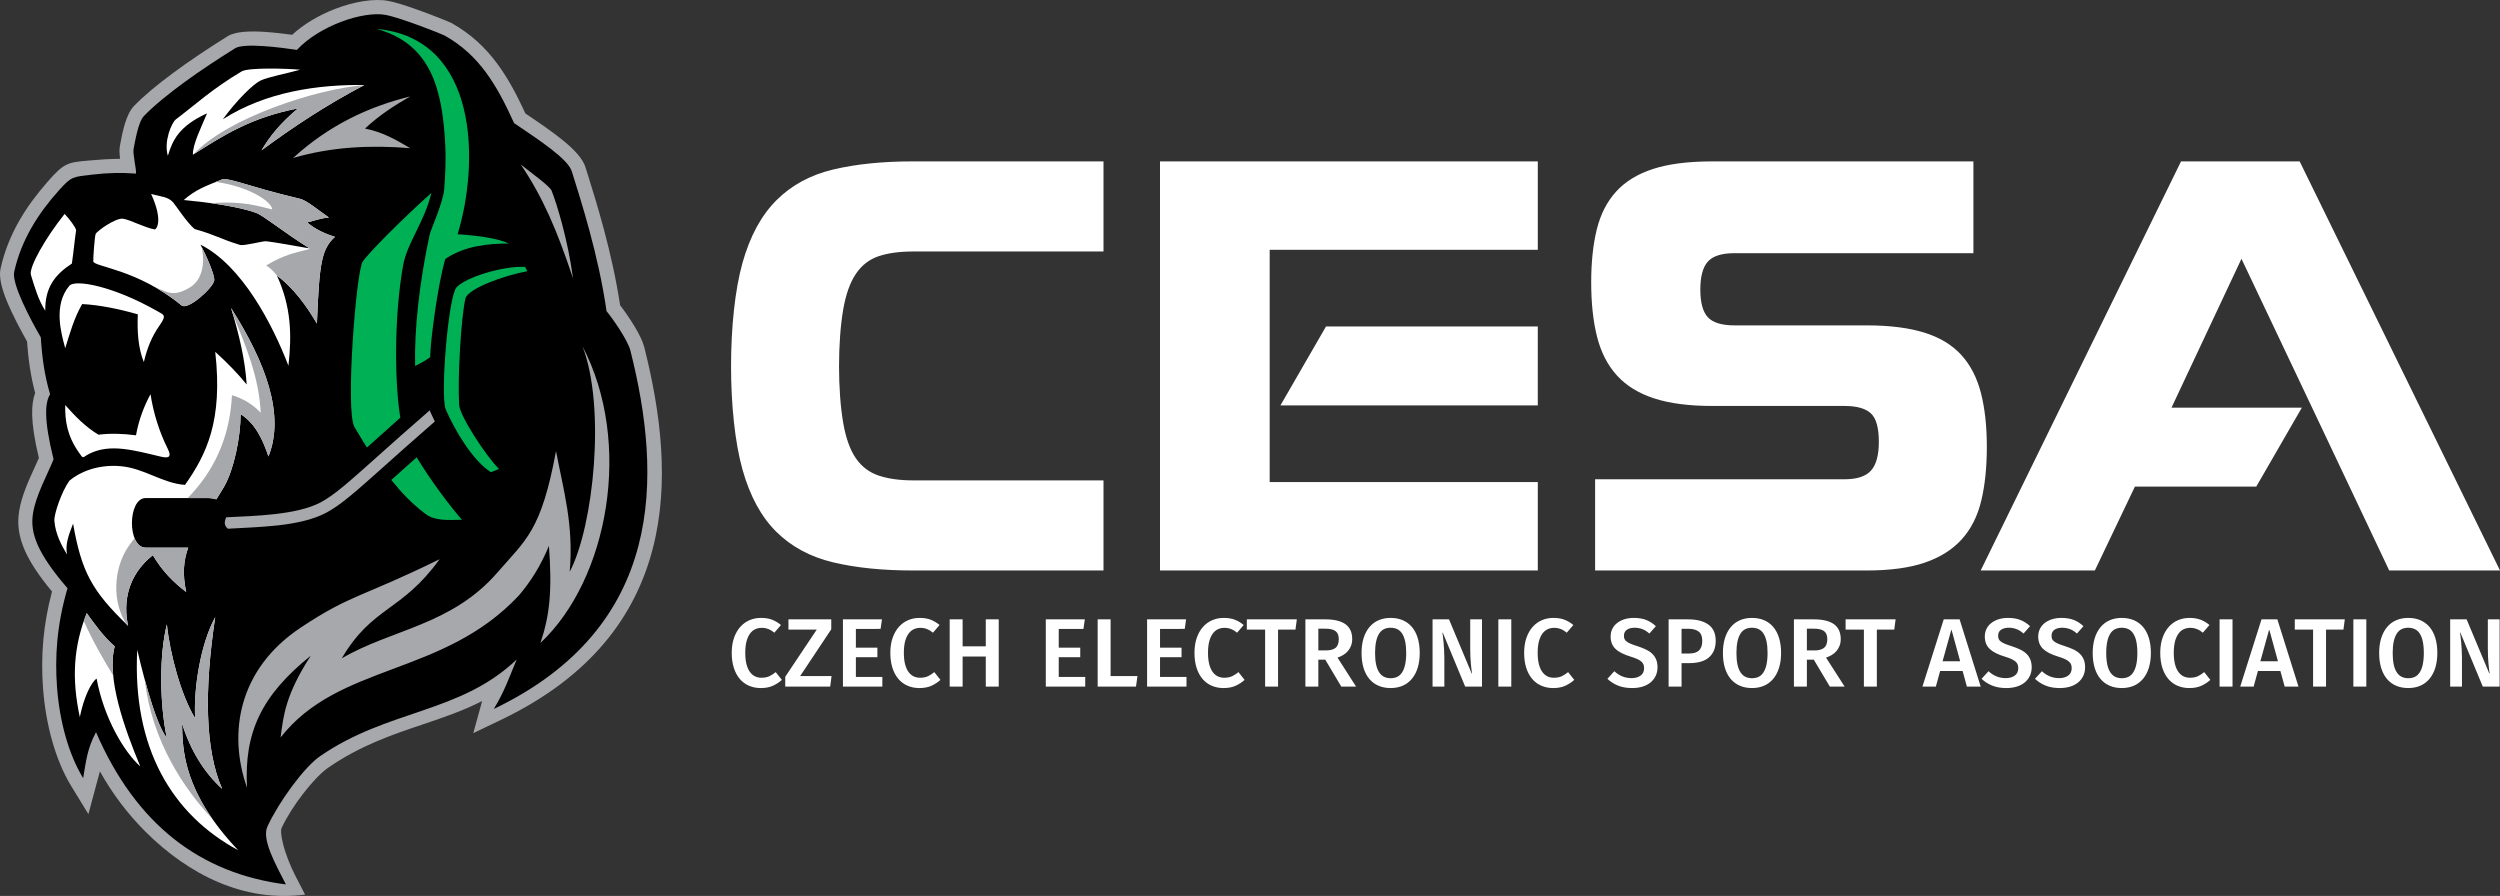
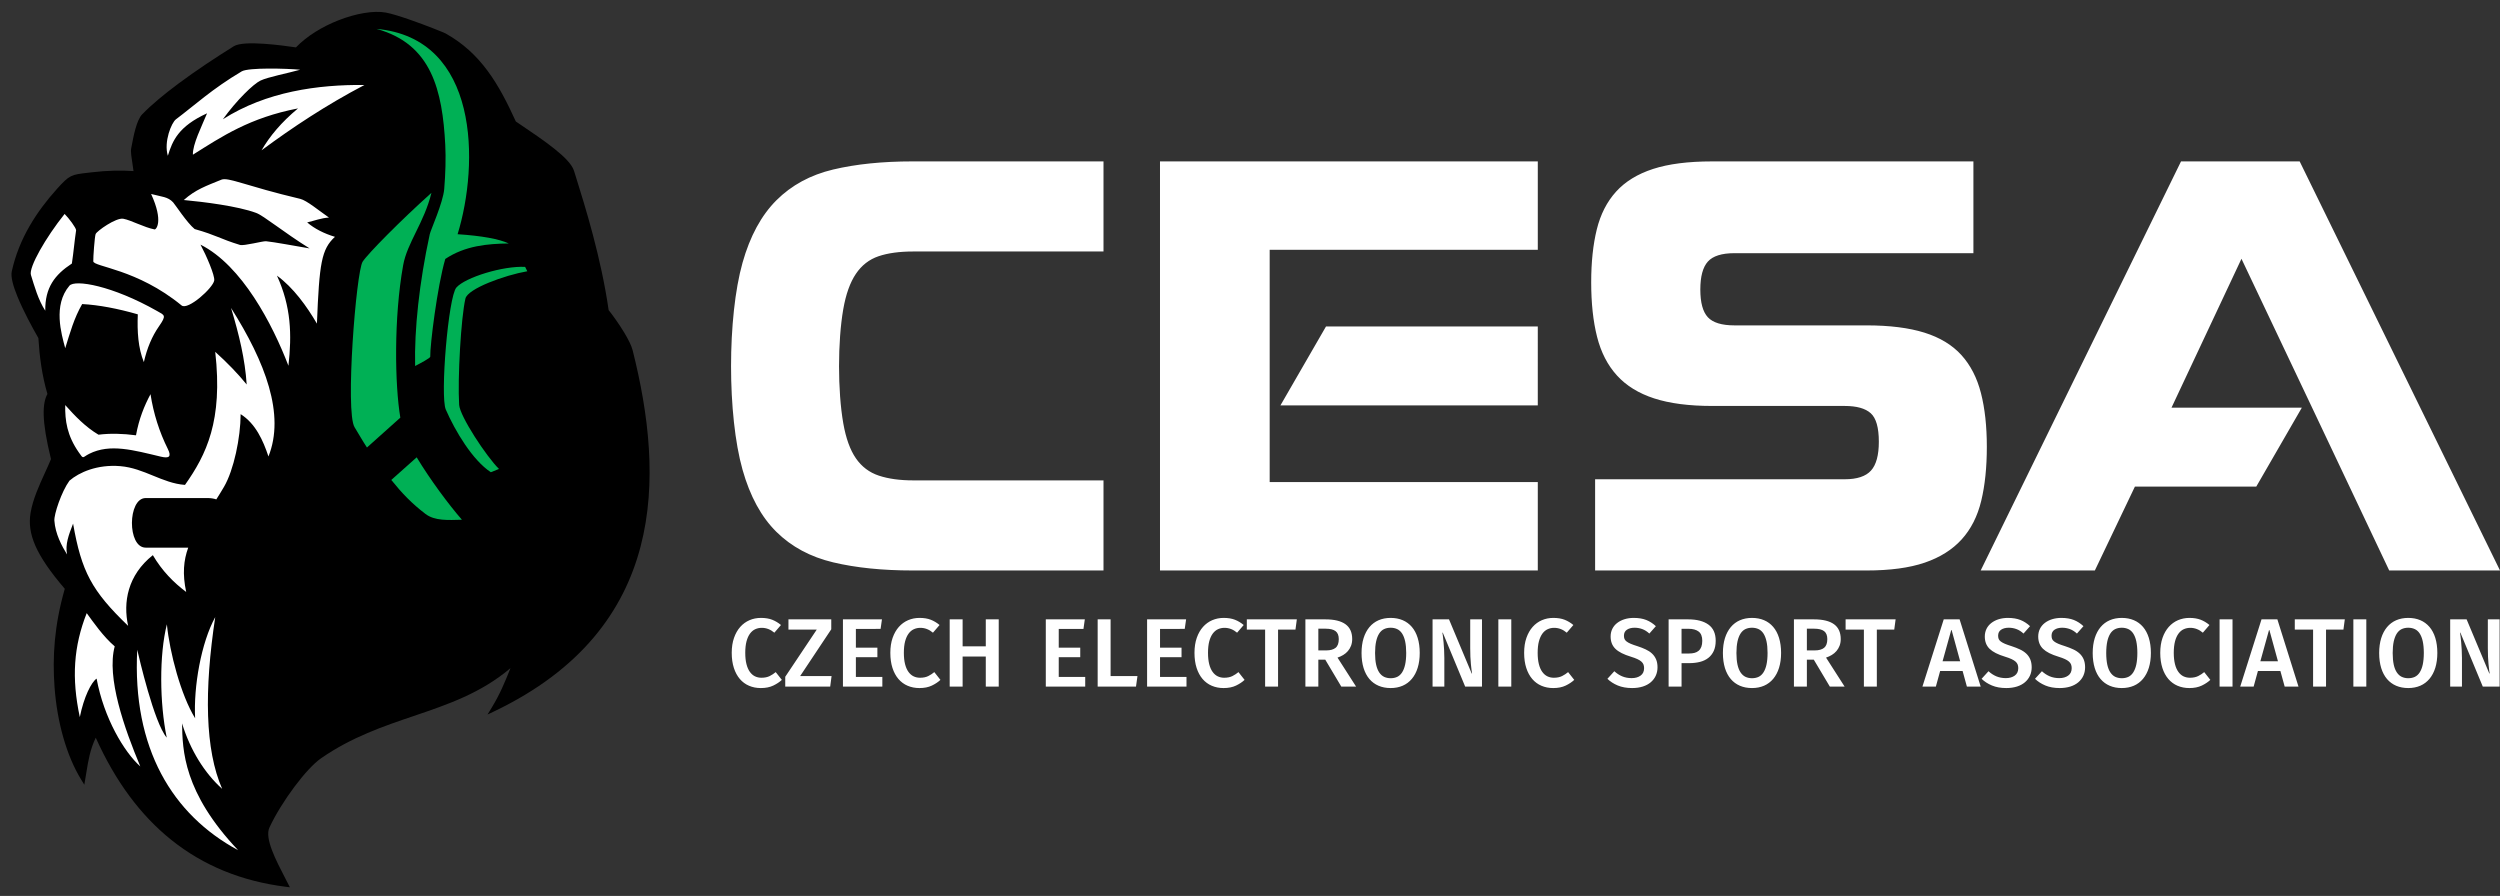
<svg xmlns="http://www.w3.org/2000/svg" version="1.1" id="Vrstva_1" x="0px" y="0px" width="532px" height="190.66px" viewBox="0 0 532 190.66" enable-background="new 0 0 532 190.66" xml:space="preserve">
  <rect x="0" y="0" width="532" height="190.66" fill="#333333" stroke="none" />
  <g>
    <path fill-rule="evenodd" clip-rule="evenodd" d="M8.165,71.938c-1.298-2.253-3.227-5.819-4.474-8.883   c-0.892-2.189-1.438-4.155-1.188-5.297c0.766-3.497,2.086-6.683,3.762-9.603c1.673-2.911,3.699-5.559,5.882-7.989   c2.653-2.952,3.033-2.996,6.523-3.4l0.793-0.094c1.73-0.206,3.317-0.32,4.875-0.356c1.374-0.03,2.704,0.001,4.071,0.086   c-0.04-0.408-0.128-0.971-0.222-1.565c-0.196-1.23-0.408-2.581-0.274-3.234c0.034-0.166,0.082-0.415,0.135-0.701   c0.352-1.87,1.002-5.332,2.207-6.576c2.008-2.071,4.747-4.332,7.78-6.584c3.729-2.771,7.903-5.526,11.715-7.9   c1.078-0.67,3.697-0.713,6.442-0.526c2.537,0.172,5.195,0.533,6.784,0.768c2.36-2.451,5.661-4.427,8.983-5.74   c3.769-1.49,7.592-2.137,10.134-1.67c1.217,0.223,3.159,0.833,5.162,1.531c3.511,1.223,7.249,2.735,7.535,2.896   c3.771,2.099,6.606,4.783,8.968,7.971c2.323,3.138,4.178,6.755,6.013,10.781l0.593,0.401c5.524,3.731,10.942,7.391,11.782,10.095   l0.388,1.239c1.99,6.373,5.381,17.229,6.986,28.408c0.807,1,2.193,2.914,3.325,4.792c0.828,1.374,1.526,2.74,1.78,3.744   c3.384,13.429,5.254,28.187,1.681,41.809c-3.583,13.659-12.619,26.149-31.039,34.985l-1.521,0.729l0.877-1.443   c1.801-2.957,2.787-5.405,3.896-8.156l0.112-0.278c-6.299,5.335-13.313,7.716-20.585,10.184c-6.483,2.2-13.177,4.471-19.699,8.981   c-1.61,1.114-3.692,3.411-5.688,6.079c-2.098,2.805-4.084,6.004-5.32,8.669c-1.055,2.272,1.282,6.787,3.421,10.921l0.93,1.804   l-0.943-0.118c-9.28-1.178-17.416-4.453-24.305-9.977c-6.499-5.21-11.882-12.417-16.066-21.744   c-1.206,2.54-1.576,4.813-1.988,7.346c-0.077,0.478-0.156,0.964-0.224,1.351l-0.223,1.314l-0.697-1.139   c-1.556-2.543-2.814-5.57-3.754-8.843c-0.976-3.398-1.61-7.068-1.88-10.746c-0.235-3.207-0.258-6.5,0.071-10.003   c0.322-3.426,0.981-7.042,2.106-10.962c-3.158-3.686-5.138-6.612-6.25-9.141c-1.157-2.629-1.387-4.831-1.032-6.998   c0.473-2.882,1.817-5.822,3.059-8.545c0.457-0.997,0.897-1.962,1.288-2.912c-1.042-4.225-1.495-7.226-1.554-9.404   c-0.056-2.129,0.268-3.5,0.795-4.462c-0.579-1.967-0.998-3.939-1.303-5.915C8.48,75.919,8.29,73.927,8.165,71.938" />
    <path fill-rule="evenodd" clip-rule="evenodd" fill="#FFFFFF" d="M13.879,74.099c1.05-3.358,1.87-6.381,3.605-9.396   c3.542,0.188,7.612,0.97,11.841,2.188c-0.153,3.647,0.067,7.165,1.288,10.168c0.677-2.993,1.744-5.496,3.212-7.612   c1.649-2.376,1.224-2.346-0.385-3.258c-9.585-5.434-17.505-6.764-18.671-5.388C11.247,64.957,13.061,71.04,13.879,74.099    M15.553,111.426c-0.964,2.483-1.697,4.425-1.286,6.565c-1.114-1.803-2.507-4.382-2.695-7.208c-0.089-1.33,1.495-6.136,3.209-8.496   c2.037-1.756,5.903-3.504,10.828-3.09c5.075,0.426,8.917,3.637,13.757,3.991c4.537-6.436,8.099-13.614,6.436-28.317   c2.562,2.317,4.817,4.634,6.692,6.951c-0.35-5.376-1.604-10.575-3.329-16.294c7.316,11.566,11.537,22.697,7.962,31.61   c-1.13-3.393-2.729-6.99-5.92-9.009c-0.013,4.988-1.447,11.898-3.544,15.477c-0.55,0.94-1.096,1.823-1.631,2.663   c-0.547-0.182-1.162-0.283-1.844-0.283H31c-3.845,0-3.953,10.551,0,10.551h9.053c-0.976,2.691-1.26,5.603-0.431,9.434   c-2.653-1.986-5.129-4.476-7.096-7.834c-5.391,4.279-6.358,10.047-5.259,15.042C19.506,125.727,17.346,121.63,15.553,111.426z    M13.879,86.198c-0.061,3.304,0.376,6.47,2.898,10.082c1.07,1.533,0.677,1.063,2.208,0.292c4.439-2.23,9.41-0.779,15.254,0.606   c1.731,0.411,2.308,0.034,1.477-1.634c-1.819-3.658-3.044-7.518-3.688-11.663c-1.321,2.479-2.453,5.243-3.089,8.752   c-2.826-0.375-5.498-0.44-7.98-0.129C18.164,90.839,15.985,88.555,13.879,86.198z M35.718,33.152   c0.981-3.174,2.228-6.253,8.345-9.04c-1.144,2.774-3.105,6.652-3.014,8.808c6.152-3.869,12.111-7.878,22.369-9.852   c-3.581,2.975-6.04,5.949-7.765,8.924c6.552-4.859,13.807-9.668,21.905-13.909c-9.852-0.104-20.914,1.401-30.133,7.302   c2.962-4.096,6.482-7.502,7.995-8.232c1.572-0.76,5.709-1.542,8.462-2.314c-2.912-0.276-11.02-0.495-12.444,0.348   c-6.267,3.71-10.092,7.271-14.007,10.211C36.51,26.09,34.812,30.143,35.718,33.152z M16.984,152.602   c-1.788-8.348-1.308-15.088,1.466-22.127c1.403,1.919,3.526,4.999,5.962,7.07c-1.783,6.61,2.054,17.475,5.445,25.554   c-3.419-3.042-7.745-10.259-9.301-18.693C19.433,145.183,17.855,148.272,16.984,152.602z M29.204,138.265   c-1.087,20.977,7.469,35.097,21.466,42.658c-11.672-12.33-11.825-21.289-11.93-26.99c1.737,5.683,4.793,10.592,8.538,13.936   c-3.656-8.304-3.842-20.919-1.476-36.551c-2.985,5.427-4.637,14.784-4.278,21.532c-3.033-4.931-5.411-13.944-6.012-20   c-1.648,6.52-1.546,16.779-0.031,24.118C32.779,153.794,29.554,139.77,29.204,138.265z M9.633,66.119   c-0.069-4.894,1.997-7.635,5.662-10.04c0.388-2.617,0.516-4.462,0.9-7.079c0-0.515-1.544-2.575-2.445-3.475   c-3.988,4.974-7.673,11.377-7.167,12.99C7.317,60.858,8.102,63.766,9.633,66.119z M364.329,86.387   c-4.923,0-9.03-0.536-12.326-1.608c-3.295-1.072-5.935-2.7-7.918-4.882c-1.986-2.184-3.395-4.922-4.228-8.217   c-0.835-3.295-1.252-7.166-1.252-11.61c0-4.288,0.397-8.039,1.191-11.254c0.793-3.216,2.164-5.896,4.109-8.039   c1.943-2.144,4.564-3.751,7.858-4.823c3.294-1.072,7.483-1.608,12.564-1.608h55.613v19.53h-50.851   c-2.699,0-4.584,0.595-5.657,1.786c-1.071,1.192-1.606,3.176-1.606,5.955s0.535,4.743,1.606,5.895   c1.073,1.151,2.958,1.727,5.657,1.727h28.104c4.922,0,9.03,0.516,12.326,1.547c3.294,1.033,5.915,2.621,7.86,4.764   c1.943,2.144,3.333,4.843,4.166,8.098c0.835,3.255,1.251,7.066,1.251,11.432c0,4.367-0.396,8.197-1.191,11.492   c-0.794,3.294-2.183,6.033-4.169,8.217c-1.982,2.184-4.604,3.83-7.858,4.942c-3.255,1.111-7.384,1.666-12.385,1.666H339.44v-19.41   h53.11c2.621,0,4.487-0.616,5.598-1.847c1.111-1.229,1.668-3.274,1.668-6.132c0-3.017-0.575-5.041-1.727-6.074   c-1.151-1.032-2.997-1.547-5.539-1.547H364.329z M270.188,102.582h57.055v18.815h-80.396V34.346h80.396v18.816h-57.055   C270.188,69.637,270.188,86.107,270.188,102.582z M327.242,86.268h-54.766l9.695-16.791h45.07V86.268z M234.824,121.397h-40.609   c-6.429,0-12.068-0.575-16.91-1.727c-4.842-1.15-8.872-3.314-12.086-6.49c-3.215-3.174-5.618-7.583-7.205-13.218   c-3.26-11.574-3.26-32.487,0-44.061c1.587-5.636,3.989-10.064,7.205-13.278c3.214-3.214,7.244-5.399,12.086-6.55   c4.842-1.15,10.479-1.727,16.91-1.727h40.609v19.173h-40.489c-2.936,0-5.401,0.338-7.384,1.012   c-1.983,0.675-3.593,1.926-4.822,3.752c-1.231,1.826-2.125,4.328-2.68,7.502c-1.204,6.881-1.204,17.413,0,24.294   c0.556,3.175,1.449,5.657,2.68,7.442c1.229,1.786,2.859,3.018,4.881,3.692c2.024,0.674,4.467,1.013,7.325,1.013h40.489V121.397z    M162.027,144.224c0.705,0,1.296-0.123,1.771-0.363c0.473-0.24,0.9-0.521,1.273-0.838l1.305,1.656   c-0.483,0.455-1.093,0.861-1.824,1.211c-0.729,0.352-1.614,0.529-2.65,0.529c-0.91,0-1.747-0.163-2.504-0.488   c-0.759-0.323-1.413-0.805-1.957-1.438c-0.544-0.634-0.971-1.419-1.273-2.351c-0.302-0.93-0.457-2.004-0.457-3.219   c0-1.201,0.164-2.266,0.488-3.189c0.322-0.924,0.768-1.702,1.324-2.33c0.559-0.626,1.216-1.104,1.967-1.428   c0.752-0.324,1.564-0.486,2.434-0.486c0.938,0,1.74,0.131,2.402,0.393s1.283,0.634,1.863,1.117l-1.408,1.637   c-0.815-0.69-1.712-1.035-2.691-1.035c-0.483,0-0.94,0.097-1.367,0.289c-0.427,0.194-0.8,0.504-1.117,0.932   c-0.319,0.429-0.567,0.978-0.746,1.646c-0.179,0.67-0.27,1.488-0.27,2.455c0,0.938,0.087,1.743,0.26,2.412   c0.171,0.668,0.416,1.219,0.725,1.646c0.309,0.426,0.673,0.743,1.086,0.941C161.072,144.122,161.53,144.224,162.027,144.224z    M170.268,143.871h6.689l-0.291,2.238h-9.567v-2.092l6.71-10.042h-6.027v-2.175h9.111v2.113L170.268,143.871z M182.132,133.83   v3.996h4.576v2.029h-4.576v4.203h5.632v2.051h-8.386v-14.309h8.302l-0.289,2.031H182.132z M195.778,144.224   c0.703,0,1.295-0.122,1.77-0.363c0.475-0.24,0.9-0.521,1.273-0.838l1.305,1.656c-0.483,0.455-1.091,0.861-1.822,1.211   c-0.729,0.352-1.615,0.529-2.65,0.529c-0.912,0-1.746-0.165-2.505-0.488c-0.757-0.322-1.413-0.805-1.957-1.438   c-0.543-0.634-0.971-1.419-1.273-2.351c-0.302-0.93-0.455-2.004-0.455-3.219c0-1.201,0.163-2.266,0.486-3.189   c0.324-0.924,0.768-1.702,1.326-2.33c0.557-0.626,1.216-1.104,1.967-1.428s1.563-0.486,2.433-0.486c0.938,0,1.74,0.131,2.4,0.393   c0.662,0.261,1.285,0.634,1.865,1.117l-1.408,1.637c-0.815-0.69-1.712-1.035-2.693-1.035c-0.483,0-0.94,0.097-1.366,0.289   c-0.427,0.194-0.802,0.504-1.119,0.932c-0.317,0.429-0.567,0.978-0.746,1.646c-0.179,0.67-0.268,1.488-0.268,2.455   c0,0.938,0.087,1.743,0.258,2.412c0.171,0.668,0.414,1.219,0.725,1.646c0.311,0.427,0.675,0.743,1.088,0.941   C194.823,144.122,195.28,144.224,195.778,144.224z M209.775,146.108v-6.398h-4.929v6.398h-2.753v-14.309h2.753v5.736h4.929v-5.736   h2.754v14.309H209.775z M225.3,133.83v3.996h4.576v2.029H225.3v4.203h5.633v2.051h-8.387v-14.309h8.303l-0.289,2.031H225.3z    M233.583,146.108v-14.309h2.753v12.071h5.715l-0.311,2.238H233.583z M246.854,133.83v3.996h4.577v2.029h-4.577v4.203h5.632v2.051   h-8.384v-14.309h8.302l-0.291,2.031H246.854z M260.5,144.224c0.704,0,1.297-0.125,1.77-0.363c0.474-0.238,0.9-0.521,1.273-0.838   l1.305,1.656c-0.482,0.455-1.094,0.863-1.822,1.211c-0.728,0.35-1.615,0.529-2.649,0.529c-0.912,0-1.75-0.166-2.506-0.488   c-0.756-0.32-1.415-0.807-1.957-1.438c-0.542-0.632-0.973-1.423-1.273-2.351s-0.455-2.004-0.455-3.219   c0-1.201,0.166-2.268,0.486-3.189c0.32-0.922,0.769-1.706,1.326-2.33c0.555-0.624,1.217-1.105,1.967-1.428   c0.749-0.322,1.563-0.486,2.433-0.486c0.938,0,1.742,0.133,2.4,0.393c0.661,0.26,1.285,0.634,1.863,1.117l-1.407,1.637   c-0.813-0.69-1.711-1.035-2.691-1.035c-0.483,0-0.941,0.099-1.367,0.289c-0.424,0.19-0.802,0.508-1.117,0.932   c-0.315,0.426-0.568,0.979-0.746,1.646c-0.176,0.667-0.268,1.488-0.268,2.455c0,0.938,0.089,1.745,0.258,2.412   c0.169,0.666,0.417,1.221,0.725,1.646c0.307,0.424,0.677,0.745,1.088,0.941C259.544,144.12,260.003,144.224,260.5,144.224z    M271.971,133.975v12.134h-2.754v-12.134h-3.893v-2.175h10.642l-0.289,2.175H271.971z M284.892,136.004   c0-0.787-0.23-1.356-0.684-1.699c-0.454-0.342-1.153-0.518-2.07-0.518h-1.596v4.619h1.678c0.869,0,1.533-0.184,1.988-0.549   S284.892,136.873,284.892,136.004z M287.748,136.004c0,0.524-0.087,1-0.248,1.418c-0.162,0.417-0.389,0.796-0.663,1.119   c-0.273,0.32-0.61,0.606-0.993,0.838c-0.384,0.232-0.795,0.42-1.222,0.559l3.954,6.171h-3.147l-3.416-5.736h-1.471v5.736h-2.754   v-14.309h4.266c1.892,0,3.317,0.35,4.266,1.037C287.269,133.522,287.748,134.581,287.748,136.004z M299.24,138.943   c0-0.966-0.079-1.794-0.229-2.474c-0.148-0.679-0.371-1.241-0.652-1.666c-0.279-0.426-0.635-0.741-1.045-0.932   c-0.411-0.19-0.878-0.291-1.387-0.291c-0.524,0-0.991,0.099-1.398,0.291c-0.406,0.192-0.756,0.509-1.035,0.941   c-0.281,0.432-0.504,0.997-0.652,1.678c-0.149,0.68-0.229,1.508-0.229,2.474c0,0.979,0.079,1.811,0.229,2.484   c0.148,0.673,0.375,1.232,0.662,1.656c0.288,0.425,0.643,0.743,1.045,0.933c0.406,0.189,0.868,0.289,1.379,0.289   c0.523,0,0.994-0.1,1.398-0.289c0.402-0.19,0.754-0.511,1.033-0.943c0.281-0.432,0.504-0.994,0.652-1.668   C299.161,140.755,299.24,139.924,299.24,138.943z M302.118,138.943c0,1.188-0.147,2.246-0.436,3.168   c-0.285,0.923-0.706,1.712-1.241,2.351c-0.536,0.639-1.19,1.13-1.947,1.459c-0.756,0.329-1.615,0.498-2.566,0.498   c-0.953,0-1.813-0.166-2.568-0.488c-0.756-0.32-1.411-0.803-1.947-1.428c-0.533-0.624-0.954-1.411-1.242-2.339   c-0.285-0.928-0.434-1.998-0.434-3.199c0-1.188,0.146-2.246,0.434-3.167c0.288-0.922,0.709-1.712,1.242-2.352   c0.536-0.637,1.191-1.13,1.947-1.459c0.758-0.329,1.615-0.496,2.568-0.496c0.951,0,1.811,0.164,2.566,0.486   c0.757,0.322,1.411,0.804,1.947,1.428c0.535,0.625,0.956,1.412,1.241,2.34C301.969,136.672,302.118,137.744,302.118,138.943z    M311.788,146.108l-4.762-11.472h-0.084c0.028,0.153,0.069,0.411,0.113,0.766c0.046,0.356,0.097,0.784,0.135,1.264   c0.04,0.479,0.084,1.015,0.115,1.583c0.031,0.57,0.051,1.164,0.051,1.75v6.109h-2.506v-14.309h3.5l4.824,11.513h0.083   c-0.068-0.358-0.154-1.021-0.248-1.977c-0.095-0.957-0.146-2.088-0.146-3.386v-6.15h2.505v14.309H311.788z M318.848,146.108   v-14.309h2.754v14.309H318.848z M330.651,144.224c0.703,0,1.296-0.125,1.77-0.363c0.474-0.238,0.9-0.521,1.273-0.838l1.305,1.656   c-0.483,0.455-1.095,0.863-1.822,1.211c-0.728,0.35-1.615,0.529-2.65,0.529c-0.912,0-1.75-0.166-2.505-0.488   c-0.756-0.32-1.415-0.807-1.957-1.438c-0.543-0.632-0.973-1.423-1.273-2.351s-0.455-2.004-0.455-3.219   c0-1.201,0.162-2.266,0.486-3.189c0.323-0.925,0.767-1.702,1.325-2.33c0.558-0.627,1.218-1.105,1.967-1.428   s1.563-0.486,2.434-0.486c0.938,0,1.741,0.133,2.4,0.393c0.659,0.26,1.285,0.634,1.865,1.117l-1.408,1.637   c-0.815-0.69-1.712-1.035-2.693-1.035c-0.482,0-0.941,0.099-1.365,0.289c-0.426,0.19-0.802,0.504-1.119,0.932   c-0.316,0.429-0.564,0.978-0.745,1.646c-0.18,0.67-0.269,1.488-0.269,2.455c0,0.938,0.089,1.745,0.259,2.412   c0.169,0.666,0.414,1.219,0.725,1.646c0.311,0.427,0.673,0.743,1.087,0.941C329.698,144.122,330.153,144.224,330.651,144.224z    M352.719,142.007c0,0.649-0.13,1.247-0.373,1.781c-0.243,0.534-0.609,1.009-1.066,1.398c-0.456,0.388-1.033,0.702-1.697,0.91   c-0.665,0.21-1.426,0.322-2.267,0.322c-1.175,0-2.2-0.189-3.064-0.549c-0.866-0.361-1.603-0.84-2.195-1.419l1.471-1.614   c0.511,0.468,1.071,0.836,1.666,1.086c0.595,0.25,1.273,0.383,2.02,0.383c0.771,0,1.407-0.179,1.904-0.539   c0.497-0.358,0.745-0.889,0.745-1.594c0-0.289-0.049-0.554-0.135-0.775c-0.085-0.224-0.241-0.436-0.455-0.621   c-0.213-0.188-0.506-0.368-0.859-0.529c-0.353-0.161-0.813-0.337-1.345-0.496c-0.77-0.23-1.438-0.496-1.979-0.767   c-0.539-0.27-0.994-0.587-1.336-0.92c-0.34-0.333-0.6-0.726-0.766-1.16c-0.166-0.436-0.248-0.922-0.248-1.461   c0-0.606,0.125-1.155,0.373-1.646c0.246-0.488,0.598-0.908,1.035-1.24c0.436-0.333,0.964-0.606,1.553-0.787   c0.588-0.183,1.242-0.279,1.946-0.279c1.049,0,1.947,0.153,2.681,0.443c0.734,0.293,1.419,0.736,2.04,1.316l-1.387,1.572   c-0.482-0.442-0.989-0.764-1.502-0.951c-0.512-0.189-1.066-0.291-1.646-0.291c-0.662,0-1.21,0.146-1.625,0.426   c-0.418,0.277-0.633,0.707-0.633,1.273c0,0.261,0.039,0.489,0.115,0.683c0.075,0.192,0.22,0.373,0.434,0.538   c0.214,0.166,0.516,0.337,0.891,0.498c0.374,0.16,0.874,0.333,1.459,0.518c0.619,0.192,1.196,0.432,1.72,0.672   c0.522,0.241,0.973,0.535,1.346,0.88c0.371,0.343,0.662,0.756,0.869,1.232C352.615,140.775,352.719,141.345,352.719,142.007z    M365.101,136.355c0,0.841-0.143,1.569-0.414,2.164c-0.271,0.595-0.663,1.099-1.148,1.48c-0.484,0.381-1.086,0.675-1.771,0.85   c-0.686,0.174-1.459,0.268-2.277,0.268h-1.656v4.992h-2.754v-14.309h4.162c1.85,0,3.292,0.377,4.316,1.119   C364.582,133.659,365.101,134.809,365.101,136.355z M362.244,136.355c0-0.912-0.262-1.569-0.766-1.957   c-0.507-0.388-1.232-0.59-2.133-0.59h-1.512v5.259h1.594c0.427,0,0.819-0.049,1.16-0.135c0.34-0.085,0.643-0.242,0.891-0.455   s0.441-0.498,0.568-0.838C362.173,137.298,362.244,136.866,362.244,136.355z M376.137,138.943c0-0.966-0.076-1.791-0.228-2.474   c-0.151-0.682-0.373-1.242-0.652-1.666c-0.278-0.424-0.636-0.745-1.045-0.932c-0.409-0.189-0.876-0.291-1.387-0.291   c-0.526,0-0.996,0.104-1.398,0.291c-0.402,0.187-0.756,0.511-1.035,0.941c-0.277,0.431-0.506,0.999-0.652,1.678   c-0.146,0.678-0.229,1.508-0.229,2.474c0,0.979,0.082,1.814,0.229,2.484c0.146,0.672,0.378,1.232,0.662,1.656   c0.286,0.424,0.644,0.744,1.047,0.933c0.4,0.188,0.865,0.289,1.377,0.289c0.523,0,0.995-0.102,1.396-0.289   c0.402-0.189,0.757-0.513,1.035-0.943c0.279-0.431,0.506-0.996,0.652-1.668C376.057,140.757,376.137,139.924,376.137,138.943z    M379.016,138.943c0,1.188-0.149,2.248-0.436,3.168c-0.284,0.92-0.708,1.714-1.242,2.351c-0.533,0.638-1.19,1.132-1.946,1.459   c-0.755,0.327-1.615,0.498-2.566,0.498c-0.953,0-1.81-0.163-2.568-0.488c-0.759-0.323-1.413-0.805-1.945-1.428   c-0.534-0.623-0.958-1.413-1.244-2.339c-0.284-0.927-0.434-1.998-0.434-3.199c0-1.188,0.149-2.248,0.434-3.167   c0.286-0.92,0.71-1.714,1.244-2.352c0.532-0.636,1.191-1.132,1.945-1.459c0.754-0.327,1.615-0.496,2.568-0.496   c0.951,0,1.812,0.166,2.566,0.486c0.756,0.319,1.414,0.805,1.946,1.428c0.534,0.623,0.958,1.413,1.242,2.34   S379.016,137.744,379.016,138.943z M388.852,136.004c0-0.787-0.234-1.357-0.684-1.699c-0.451-0.34-1.157-0.518-2.07-0.518h-1.596   v4.619h1.678c0.869,0,1.537-0.189,1.988-0.549C388.617,137.496,388.852,136.873,388.852,136.004z M391.708,136.004   c0,0.524-0.089,1.002-0.248,1.418c-0.161,0.416-0.388,0.793-0.663,1.119c-0.276,0.324-0.613,0.608-0.994,0.838   c-0.382,0.229-0.792,0.42-1.221,0.559l3.954,6.171h-3.147l-3.416-5.736h-1.471v5.736h-2.754v-14.309h4.266   c1.891,0,3.318,0.352,4.266,1.037C391.227,133.52,391.708,134.581,391.708,136.004z M399.39,133.975v12.134h-2.754v-12.134h-3.893   v-2.175h10.643l-0.29,2.175H399.39z M413.377,140.724h3.747l-1.82-6.646h-0.084L413.377,140.724z M417.644,142.794h-4.784   l-0.91,3.314h-2.857l4.534-14.309h3.375l4.492,14.309h-2.939L417.644,142.794z M432.344,142.007c0,0.649-0.131,1.25-0.373,1.781   c-0.241,0.531-0.604,1.005-1.066,1.398c-0.461,0.393-1.035,0.703-1.697,0.91s-1.426,0.322-2.268,0.322   c-1.173,0-2.194-0.184-3.063-0.549c-0.871-0.366-1.603-0.84-2.195-1.419l1.471-1.614c0.511,0.468,1.072,0.838,1.666,1.086   c0.593,0.249,1.273,0.383,2.019,0.383c0.772,0,1.415-0.186,1.904-0.539c0.49-0.35,0.746-0.889,0.746-1.594   c0-0.289-0.053-0.555-0.135-0.775c-0.084-0.222-0.248-0.442-0.455-0.621c-0.207-0.181-0.501-0.363-0.859-0.529   c-0.357-0.164-0.816-0.338-1.346-0.496c-0.767-0.229-1.44-0.498-1.978-0.767c-0.538-0.268-0.997-0.59-1.336-0.92   c-0.337-0.332-0.6-0.726-0.766-1.16c-0.166-0.436-0.248-0.922-0.248-1.461c0-0.606,0.131-1.163,0.373-1.646   c0.239-0.481,0.6-0.91,1.035-1.24c0.434-0.332,0.966-0.609,1.553-0.787c0.586-0.179,1.241-0.279,1.945-0.279   c1.05,0,1.951,0.154,2.681,0.443c0.731,0.291,1.42,0.736,2.041,1.316l-1.389,1.572c-0.482-0.442-0.99-0.766-1.5-0.951   c-0.511-0.186-1.066-0.291-1.646-0.291c-0.663,0-1.211,0.149-1.626,0.426c-0.413,0.276-0.631,0.707-0.631,1.273   c0,0.261,0.046,0.496,0.114,0.683c0.069,0.186,0.228,0.38,0.435,0.538c0.207,0.159,0.519,0.338,0.89,0.498   c0.373,0.158,0.878,0.337,1.46,0.518c0.617,0.191,1.202,0.439,1.718,0.672c0.518,0.235,0.975,0.535,1.348,0.88   c0.371,0.343,0.67,0.762,0.869,1.232C432.232,140.769,432.344,141.345,432.344,142.007z M443.71,142.007   c0,0.649-0.131,1.25-0.371,1.781c-0.241,0.531-0.611,1.012-1.066,1.398s-1.035,0.703-1.698,0.91   c-0.662,0.207-1.425,0.322-2.268,0.322c-1.174,0-2.193-0.184-3.064-0.549c-0.869-0.366-1.601-0.84-2.195-1.419l1.471-1.614   c0.511,0.468,1.074,0.838,1.668,1.086c0.591,0.249,1.273,0.383,2.018,0.383c0.773,0,1.408-0.179,1.905-0.539   c0.497-0.358,0.745-0.889,0.745-1.594c0-0.289-0.052-0.555-0.134-0.775c-0.083-0.222-0.241-0.436-0.456-0.621   c-0.214-0.188-0.508-0.372-0.859-0.529c-0.351-0.158-0.815-0.338-1.346-0.496c-0.766-0.229-1.439-0.498-1.977-0.767   c-0.537-0.268-0.998-0.59-1.336-0.92c-0.339-0.332-0.602-0.726-0.766-1.16c-0.166-0.436-0.25-0.922-0.25-1.461   c0-0.606,0.133-1.163,0.373-1.646c0.241-0.481,0.595-0.903,1.035-1.24c0.441-0.338,0.968-0.609,1.553-0.787   c0.586-0.179,1.244-0.279,1.947-0.279c1.05,0,1.95,0.154,2.681,0.443c0.731,0.291,1.418,0.736,2.039,1.316l-1.387,1.572   c-0.482-0.442-0.99-0.766-1.501-0.951c-0.51-0.186-1.066-0.291-1.646-0.291c-0.662,0-1.211,0.149-1.625,0.426   c-0.414,0.276-0.631,0.707-0.631,1.273c0,0.261,0.044,0.496,0.113,0.683c0.068,0.186,0.22,0.373,0.436,0.538   c0.213,0.166,0.518,0.338,0.891,0.498c0.371,0.158,0.875,0.337,1.459,0.518c0.617,0.191,1.201,0.439,1.719,0.672   c0.517,0.235,0.98,0.542,1.345,0.88c0.367,0.337,0.671,0.762,0.869,1.232C443.601,140.769,443.71,141.345,443.71,142.007z    M454.83,138.943c0-0.966-0.084-1.797-0.227-2.474c-0.145-0.675-0.378-1.246-0.654-1.666c-0.275-0.421-0.637-0.746-1.045-0.932   c-0.407-0.188-0.877-0.291-1.387-0.291c-0.525,0-0.998,0.105-1.397,0.291s-0.76,0.514-1.035,0.941   c-0.276,0.429-0.508,1.002-0.652,1.678c-0.145,0.675-0.229,1.508-0.229,2.474c0,0.979,0.084,1.815,0.229,2.484   c0.145,0.668,0.373,1.229,0.662,1.656c0.291,0.429,0.646,0.746,1.045,0.933c0.4,0.184,0.867,0.289,1.378,0.289   c0.524,0,0.998-0.105,1.397-0.289c0.398-0.188,0.759-0.514,1.034-0.943c0.276-0.427,0.51-0.998,0.654-1.668   C454.746,140.759,454.83,139.924,454.83,138.943z M457.709,138.943c0,1.188-0.152,2.251-0.436,3.168   c-0.282,0.918-0.711,1.715-1.242,2.351c-0.53,0.634-1.194,1.135-1.947,1.459c-0.752,0.324-1.614,0.498-2.566,0.498   s-1.809-0.163-2.567-0.488c-0.759-0.323-1.408-0.8-1.947-1.428c-0.537-0.627-0.96-1.415-1.242-2.339   c-0.282-0.923-0.436-1.998-0.436-3.199c0-1.188,0.153-2.251,0.436-3.167c0.282-0.919,0.712-1.716,1.242-2.352   c0.53-0.634,1.194-1.135,1.947-1.459c0.752-0.324,1.615-0.496,2.567-0.496s1.814,0.169,2.566,0.486   c0.753,0.317,1.417,0.809,1.947,1.428c0.531,0.621,0.96,1.417,1.242,2.34C457.557,136.669,457.709,137.744,457.709,138.943z    M466.012,144.224c0.703,0,1.301-0.128,1.771-0.363c0.469-0.233,0.9-0.521,1.273-0.838l1.305,1.656   c-0.483,0.455-1.091,0.861-1.822,1.211c-0.731,0.352-1.615,0.529-2.651,0.529c-0.91,0-1.754-0.169-2.504-0.488   c-0.753-0.317-1.42-0.812-1.957-1.438c-0.537-0.627-0.978-1.426-1.273-2.351c-0.298-0.923-0.455-2.004-0.455-3.219   c0-1.201,0.169-2.272,0.486-3.189c0.315-0.917,0.772-1.709,1.324-2.33c0.552-0.619,1.223-1.11,1.967-1.428   c0.746-0.317,1.564-0.486,2.434-0.486c0.938,0,1.746,0.138,2.401,0.393c0.656,0.255,1.283,0.634,1.863,1.117l-1.408,1.637   c-0.813-0.69-1.71-1.035-2.69-1.035c-0.483,0-0.947,0.104-1.367,0.289c-0.421,0.188-0.807,0.511-1.117,0.932   c-0.311,0.421-0.574,0.984-0.746,1.646c-0.173,0.662-0.27,1.488-0.27,2.455c0,0.938,0.094,1.75,0.26,2.412   c0.164,0.662,0.42,1.226,0.725,1.646c0.302,0.421,0.68,0.75,1.086,0.941C465.052,144.115,465.514,144.224,466.012,144.224z    M472.327,146.108v-14.309h2.754v14.309H472.327z M481.002,140.724h3.748l-1.822-6.646h-0.082L481.002,140.724z M485.268,142.794   h-4.783l-0.911,3.314h-2.856l4.533-14.309h3.375l4.494,14.309h-2.939L485.268,142.794z M494.979,133.975v12.134h-2.754v-12.134   h-3.894v-2.175h10.644l-0.291,2.175H494.979z M500.796,146.108v-14.309h2.756v14.309H500.796z M515.789,138.943   c0-0.966-0.084-1.797-0.229-2.474c-0.145-0.675-0.377-1.246-0.652-1.666c-0.276-0.421-0.638-0.746-1.045-0.932   c-0.408-0.188-0.878-0.291-1.389-0.291c-0.524,0-0.997,0.105-1.396,0.291c-0.4,0.186-0.759,0.514-1.035,0.941   c-0.277,0.429-0.501,0.994-0.654,1.678c-0.149,0.682-0.227,1.508-0.227,2.474c0,0.979,0.084,1.815,0.227,2.484   c0.145,0.668,0.375,1.229,0.664,1.656c0.289,0.429,0.646,0.746,1.045,0.933c0.401,0.184,0.866,0.289,1.377,0.289   c0.525,0,0.991-0.099,1.398-0.289c0.406-0.194,0.759-0.514,1.035-0.943c0.275-0.427,0.508-0.998,0.652-1.668   C515.705,140.759,515.789,139.924,515.789,138.943z M518.666,138.943c0,1.188-0.151,2.251-0.434,3.168   c-0.283,0.918-0.712,1.715-1.242,2.351c-0.533,0.634-1.195,1.135-1.947,1.459c-0.753,0.324-1.615,0.498-2.568,0.498   c-0.951,0-1.813-0.169-2.566-0.488c-0.752-0.317-1.416-0.807-1.947-1.428c-0.53-0.621-0.959-1.415-1.242-2.339   c-0.282-0.923-0.436-1.998-0.436-3.199c0-1.188,0.153-2.251,0.436-3.167c0.283-0.919,0.712-1.716,1.242-2.352   c0.531-0.634,1.195-1.135,1.947-1.459c0.753-0.324,1.615-0.496,2.566-0.496c0.953,0,1.815,0.169,2.568,0.486   c0.752,0.317,1.416,0.809,1.947,1.428c0.53,0.621,0.959,1.417,1.242,2.34C518.515,136.669,518.666,137.744,518.666,138.943z    M528.337,146.108l-4.764-11.472h-0.082c0.026,0.153,0.072,0.414,0.113,0.766s0.101,0.787,0.135,1.264   c0.033,0.475,0.081,1.012,0.113,1.583c0.034,0.572,0.053,1.172,0.053,1.75v6.109h-2.506v-14.309h3.498l4.826,11.513h0.082   c-0.069-0.358-0.158-1.025-0.248-1.977c-0.091-0.953-0.145-2.088-0.145-3.386v-6.15h2.505v14.309H528.337z M464.123,34.346h25.246   L532,121.397h-23.577c-10.439-22.123-20.943-44.175-31.439-66.33l-14.886,31.677h27.737l-9.702,16.805h-25.826l-8.522,17.848   H421.49L464.123,34.346z M32.158,41.277c2.291,0.619,3.542,0.563,4.68,1.779c0.419,0.446,2.967,4.375,4.587,5.687   c4.73,1.337,5.343,2.063,9.648,3.378c0.823,0.251,4.86-0.848,5.54-0.786c1.553,0.142,6.408,1.041,9.269,1.527   c-5.637-3.513-9.729-6.945-11.373-7.555c-3.945-1.462-11.21-2.351-15.4-2.742c2.525-2.252,4.78-3.005,7.987-4.323   c1.477-0.606,5.261,1.348,16.797,4.077c1.382,0.327,4.016,2.533,6.109,3.979c-1.632,0.086-3.133,0.687-4.635,1.03   c1.561,1.356,3.661,2.396,5.908,3.067c-2.87,2.661-3.322,5.562-3.833,18.475c-2.126-3.648-5.031-7.694-8.509-10.214   c3.033,6.607,3.186,12.571,2.445,19.178C58,69.024,51.5,56.493,42.665,52.058c1.249,2.322,3.079,6.569,2.923,7.623   c-0.235,1.582-5.606,6.418-6.948,5.316c-9.476-7.785-18.75-8.213-18.788-9.39c-0.03-0.89,0.291-5.234,0.496-5.795   c0.235-0.634,4.343-3.547,5.887-3.264c1.656,0.303,4.438,1.848,6.663,2.273C33.205,48.878,34.856,47.174,32.158,41.277z" />
-     <path fill-rule="evenodd" clip-rule="evenodd" fill="#A6A8AB" d="M41.239,32.801c6.983-7.621,26.038-13.898,36.239-14.674   c-8.065,4.23-15.293,9.023-21.824,13.866c1.725-2.975,4.185-5.95,7.765-8.924C53.266,25.021,47.323,28.97,41.239,32.801    M58.956,58.672c-0.728-1.009-1.663-1.789-2.318-2.176c3.879-2.344,6.061-2.657,9.293-3.525l-0.22-0.139l0.171,0.029   c-5.637-3.513-9.729-6.945-11.373-7.555c-2.425-0.898-6.104-1.581-9.553-2.064c6.697-0.542,10.129,0.652,12.979,1.33   c-0.219-1.863-5.276-4.934-12.002-5.857c0.375-0.151,0.761-0.308,1.163-0.474c1.477-0.606,5.261,1.348,16.797,4.077   c1.382,0.327,4.016,2.533,6.109,3.979c-1.632,0.086-3.133,0.687-4.635,1.03c1.561,1.356,3.661,2.396,5.908,3.067   c-2.87,2.661-3.322,5.562-3.833,18.475C65.319,65.23,62.424,61.195,58.956,58.672z M33.203,61.231   c2.029,0.624,3.436,2.236,7.192-0.051c3.628-2.207,2.862-7.417,2.498-8.691c1.232,2.381,2.842,6.2,2.696,7.192   c-0.235,1.582-5.606,6.418-6.948,5.316C36.798,63.482,34.962,62.248,33.203,61.231z M39.951,105.986   c5.379-5.534,8.927-12.509,9.413-21.885c2.394,0.708,4.428,1.949,6.112,3.72c-0.349-7.575-3.194-14.212-5.891-20.872   c-0.136-0.471-0.276-0.944-0.42-1.42c7.316,11.566,11.537,22.697,7.962,31.61c-1.13-3.393-2.729-6.99-5.92-9.009   c-0.013,4.988-1.447,11.898-3.544,15.477c-0.55,0.94-1.096,1.823-1.631,2.663c-0.547-0.182-1.162-0.283-1.844-0.283H39.951z    M27.309,116.322c0.442-0.647,0.882-1.247,1.319-1.802c0.477,1.189,1.265,2.018,2.371,2.018h9.053   c-0.976,2.691-1.26,5.603-0.431,9.434c-2.653-1.986-5.129-4.476-7.096-7.834c-5.391,4.279-6.358,10.047-5.259,15.042l-0.286-0.276   C23.842,128.276,24.053,121.083,27.309,116.322z M24.083,143.741c-1.727-2.805-4.407-7.379-6.25-11.593   c0.191-0.557,0.398-1.114,0.618-1.673c1.403,1.919,3.526,4.999,5.962,7.07C23.928,139.342,23.859,141.455,24.083,143.741z    M62.375,33.615c7.793-7.107,16.199-10.935,24.918-13.097c-3.331,1.905-6.597,4.005-9.619,6.838   c3.852,0.745,6.712,2.483,9.619,4.173C78.988,30.857,70.682,31.196,62.375,33.615z M110.821,35.006   c2.425,1.931,6.181,4.608,6.567,5.585c1.109,2.809,3.46,10.415,4.558,18.666C118.526,48.965,115.519,41.975,110.821,35.006z    M123.939,73.673c10.765,20.47,5.577,49.542-8.938,63.15c1.957-5.774,2.527-11.015,1.811-20.665   c-1.771,4.303-3.905,7.622-6.399,10.562c-16.196,17.276-38.206,14.294-50.704,30.208c0.582-4.52,1.033-9.119,6.439-17.408   c-10.545,8.488-14.219,16.335-13.584,28.104c-4.088-11.621-1.862-25.232,11.442-34.078c10.764-7.157,12.742-6.294,29.54-14.546   c-8.164,11.301-14.227,9.909-20.819,21.097c10.532-6.186,23.357-7.011,33.092-18.234c6.15-7.09,9.339-8.866,12.502-25.871   c1.605,8.478,3.776,15.642,2.913,25.68C126.337,112.002,128.944,86.488,123.939,73.673z M48.143,110.077   c5.869-0.293,14.924-0.448,20.063-3.158c2.88-1.517,5.987-4.294,12.058-9.722c2.962-2.648,6.615-5.913,11.188-9.882   c0.028,0.1,0.058,0.19,0.09,0.264c0.294,0.678,0.626,1.389,0.988,2.115c-4.389,3.816-7.806,6.871-10.598,9.366   c-6.234,5.571-9.423,8.423-12.56,10.076c-5.718,3.014-14.72,2.978-20.873,3.379C47.696,111.878,47.676,111.059,48.143,110.077z    M8.684,71.789C6.512,68.037,2.46,60.404,3.019,57.864c1.508-6.888,5.204-12.551,9.526-17.363c2.716-3.021,2.93-2.843,7.002-3.331   c3.447-0.412,6.292-0.454,9.403-0.231c0.09-0.861-0.728-4.224-0.521-5.236c0.296-1.452,0.941-5.719,2.21-7.026   c4.439-4.578,12.503-10.115,19.399-14.409c1.942-1.209,10.06-0.111,13.146,0.351c4.865-5.216,14.166-8.312,18.842-7.453   c3.279,0.603,12.109,4.13,12.544,4.373c7.404,4.122,11.143,10.547,14.827,18.651c5.688,3.847,11.474,7.663,12.295,10.307   c1.909,6.142,5.675,17.76,7.377,29.709c1.323,1.616,4.508,6.131,5.093,8.448c6.736,26.727,7.443,58.699-29.088,76.221   c2.307-3.789,3.288-6.735,4.87-10.525c-12.13,11.547-27.343,10.546-41.858,20.584c-3.39,2.344-8.729,9.669-11.179,14.948   c-1.246,2.685,1.623,7.84,3.925,12.321c-18.164-2.306-31.885-12.721-40.402-32.391c-1.88,3.46-2.143,6.317-2.737,9.778   c-3.122-5.108-5.038-12.223-5.56-19.363c-0.467-6.37-0.092-13.072,2.234-21.05c-6.456-7.482-8.024-11.792-7.344-15.937   c0.644-3.933,2.98-8.044,4.377-11.498C9.282,89.193,9.564,85.69,10.661,83.9C9.45,79.864,8.93,75.826,8.684,71.789z M5.752,72.651   c-1.326-2.334-3.136-5.73-4.339-8.686c-1.058-2.601-1.681-5.063-1.301-6.777c0.82-3.708,2.18-7.032,3.915-10.09   c1.704-3.003,3.769-5.746,6.032-8.341c3.608-4.138,4.326-4.201,8.989-4.605c1.12-0.097-0.073,0.023,1.14-0.091   c1.548-0.144,3.076-0.231,4.576-0.258c0.268-0.004,0.532-0.007,0.793-0.008c-0.128-1-0.197-1.974-0.046-2.72l0.125-0.661   c0.401-2.129,1.14-6.071,2.874-7.859c2.106-2.171,4.947-4.521,8.084-6.85c3.815-2.833,8.041-5.625,11.882-8.017   c1.605-1,4.75-1.116,7.933-0.899c2.055,0.141,4.16,0.395,5.755,0.613c2.517-2.301,5.721-4.152,8.922-5.419   c4.175-1.65,8.516-2.346,11.508-1.796c1.36,0.25,3.431,0.896,5.535,1.63c3.625,1.263,7.599,2.888,7.928,3.071   c4.114,2.291,7.2,5.208,9.761,8.668c2.33,3.147,4.187,6.684,5.987,10.585l0.012,0.008c5.89,3.979,11.667,7.881,12.773,11.438   c0.606,1.951-0.099-0.325,0.388,1.23c1.972,6.315,5.305,16.986,6.976,28.125c0.868,1.13,2.075,2.843,3.089,4.525   c0.94,1.558,1.744,3.155,2.065,4.431c3.468,13.76,5.44,28.821,1.801,42.849c-3.688,14.227-13.054,27.207-32.25,36.415l-5.943,2.851   l1.885-6.835c-4.052,2.08-8.281,3.506-12.676,4.988c-6.427,2.167-13.239,4.464-20.106,9.212c-1.456,1.007-3.368,3.014-5.226,5.401   c-1.845,2.373-3.563,5.039-4.667,7.415c-0.233,0.503-0.089,1.692,0.25,3.145c0.552,2.359,1.643,5.018,2.696,7.06l2.043,3.963   c-13.003,1.74-24.826-4.29-33.948-13.371c-3.711-3.694-7.009-8.02-9.708-12.849c-0.138,0.493-0.279,1.017-0.432,1.592l-2.015,7.515   l-3.659-5.982c-1.673-2.741-3.02-5.995-4.016-9.488c-1.029-3.605-1.697-7.5-1.98-11.367c-0.242-3.308-0.265-6.73,0.081-10.404   c0.302-3.197,0.88-6.547,1.833-10.131c-2.837-3.419-4.681-6.237-5.78-8.734c-1.375-3.122-1.643-5.774-1.209-8.412   c0.525-3.207,1.943-6.31,3.256-9.183c0.315-0.689,0.623-1.363,0.933-2.087c-0.946-3.984-1.367-6.919-1.424-9.131   c-0.054-2.008,0.194-3.52,0.636-4.71c-0.475-1.759-0.836-3.542-1.114-5.342C6.075,76.363,5.881,74.493,5.752,72.651z    M45.146,174.201c-5.828-6.147-12.831-16.39-14.329-29.502c1.262,4.65,3.054,10.38,4.663,12.269   c-1.515-7.339-1.617-17.599,0.031-24.118c0.602,6.056,2.979,15.057,6.012,19.987c-0.358-6.748,1.293-16.092,4.278-21.519   c-2.366,15.632-2.18,28.247,1.476,36.551c-3.745-3.344-6.801-8.253-8.538-13.936C38.825,158.541,38.942,165.278,45.146,174.201z" />
    <path fill-rule="evenodd" clip-rule="evenodd" fill="#00B055" d="M80.108,6.148c11.752,3.188,14.043,13.126,14.644,24.696   c0.145,2.769,0.046,6.166-0.222,9.382c-0.242,2.89-2.883,8.721-3.074,9.599c-2.239,10.306-3.297,20.255-3.12,28.064   c1.045-0.543,3.23-1.697,3.222-1.977c-0.074-2.354,1.5-15.015,3.197-20.808c4.228-2.822,9.012-3.242,13.516-3.293   c-2.073-0.955-5.731-1.632-10.895-1.97C101.974,34.891,102.051,8.118,80.108,6.148 M111.748,56.795   c-4.691-0.256-12.758,2.24-14.631,4.391c-1.722,1.978-3.479,23.151-2.256,25.96c2.02,4.641,5.725,10.803,9.585,13.342   c0.58-0.232,1.159-0.463,1.739-0.695c-2.682-2.64-8.326-11.225-8.477-13.635c-0.354-5.587,0.401-18.672,1.336-22.627   c0.496-2.104,8.302-4.96,13.167-5.809C112.057,57.413,111.903,57.104,111.748,56.795z M83.268,102.136   c2.276,2.833,4.339,4.987,7.252,7.215c1.992,1.523,4.811,1.325,7.78,1.25c-2.834-3.242-6.784-8.575-9.626-13.283   c-1.758,1.558-3.315,2.95-4.715,4.201L83.268,102.136z M91.813,41.033c-6.579,5.894-13.562,12.976-14.644,14.655   c-1.374,2.132-3.74,31.943-1.717,35.222c0.966,1.565,1.643,2.815,2.637,4.322l0.873-0.781c1.729-1.544,3.984-3.592,6.229-5.574   c-1.173-6.936-1.41-21.249,0.6-32.432C86.651,51.649,90.256,47.394,91.813,41.033z" />
  </g>
</svg>